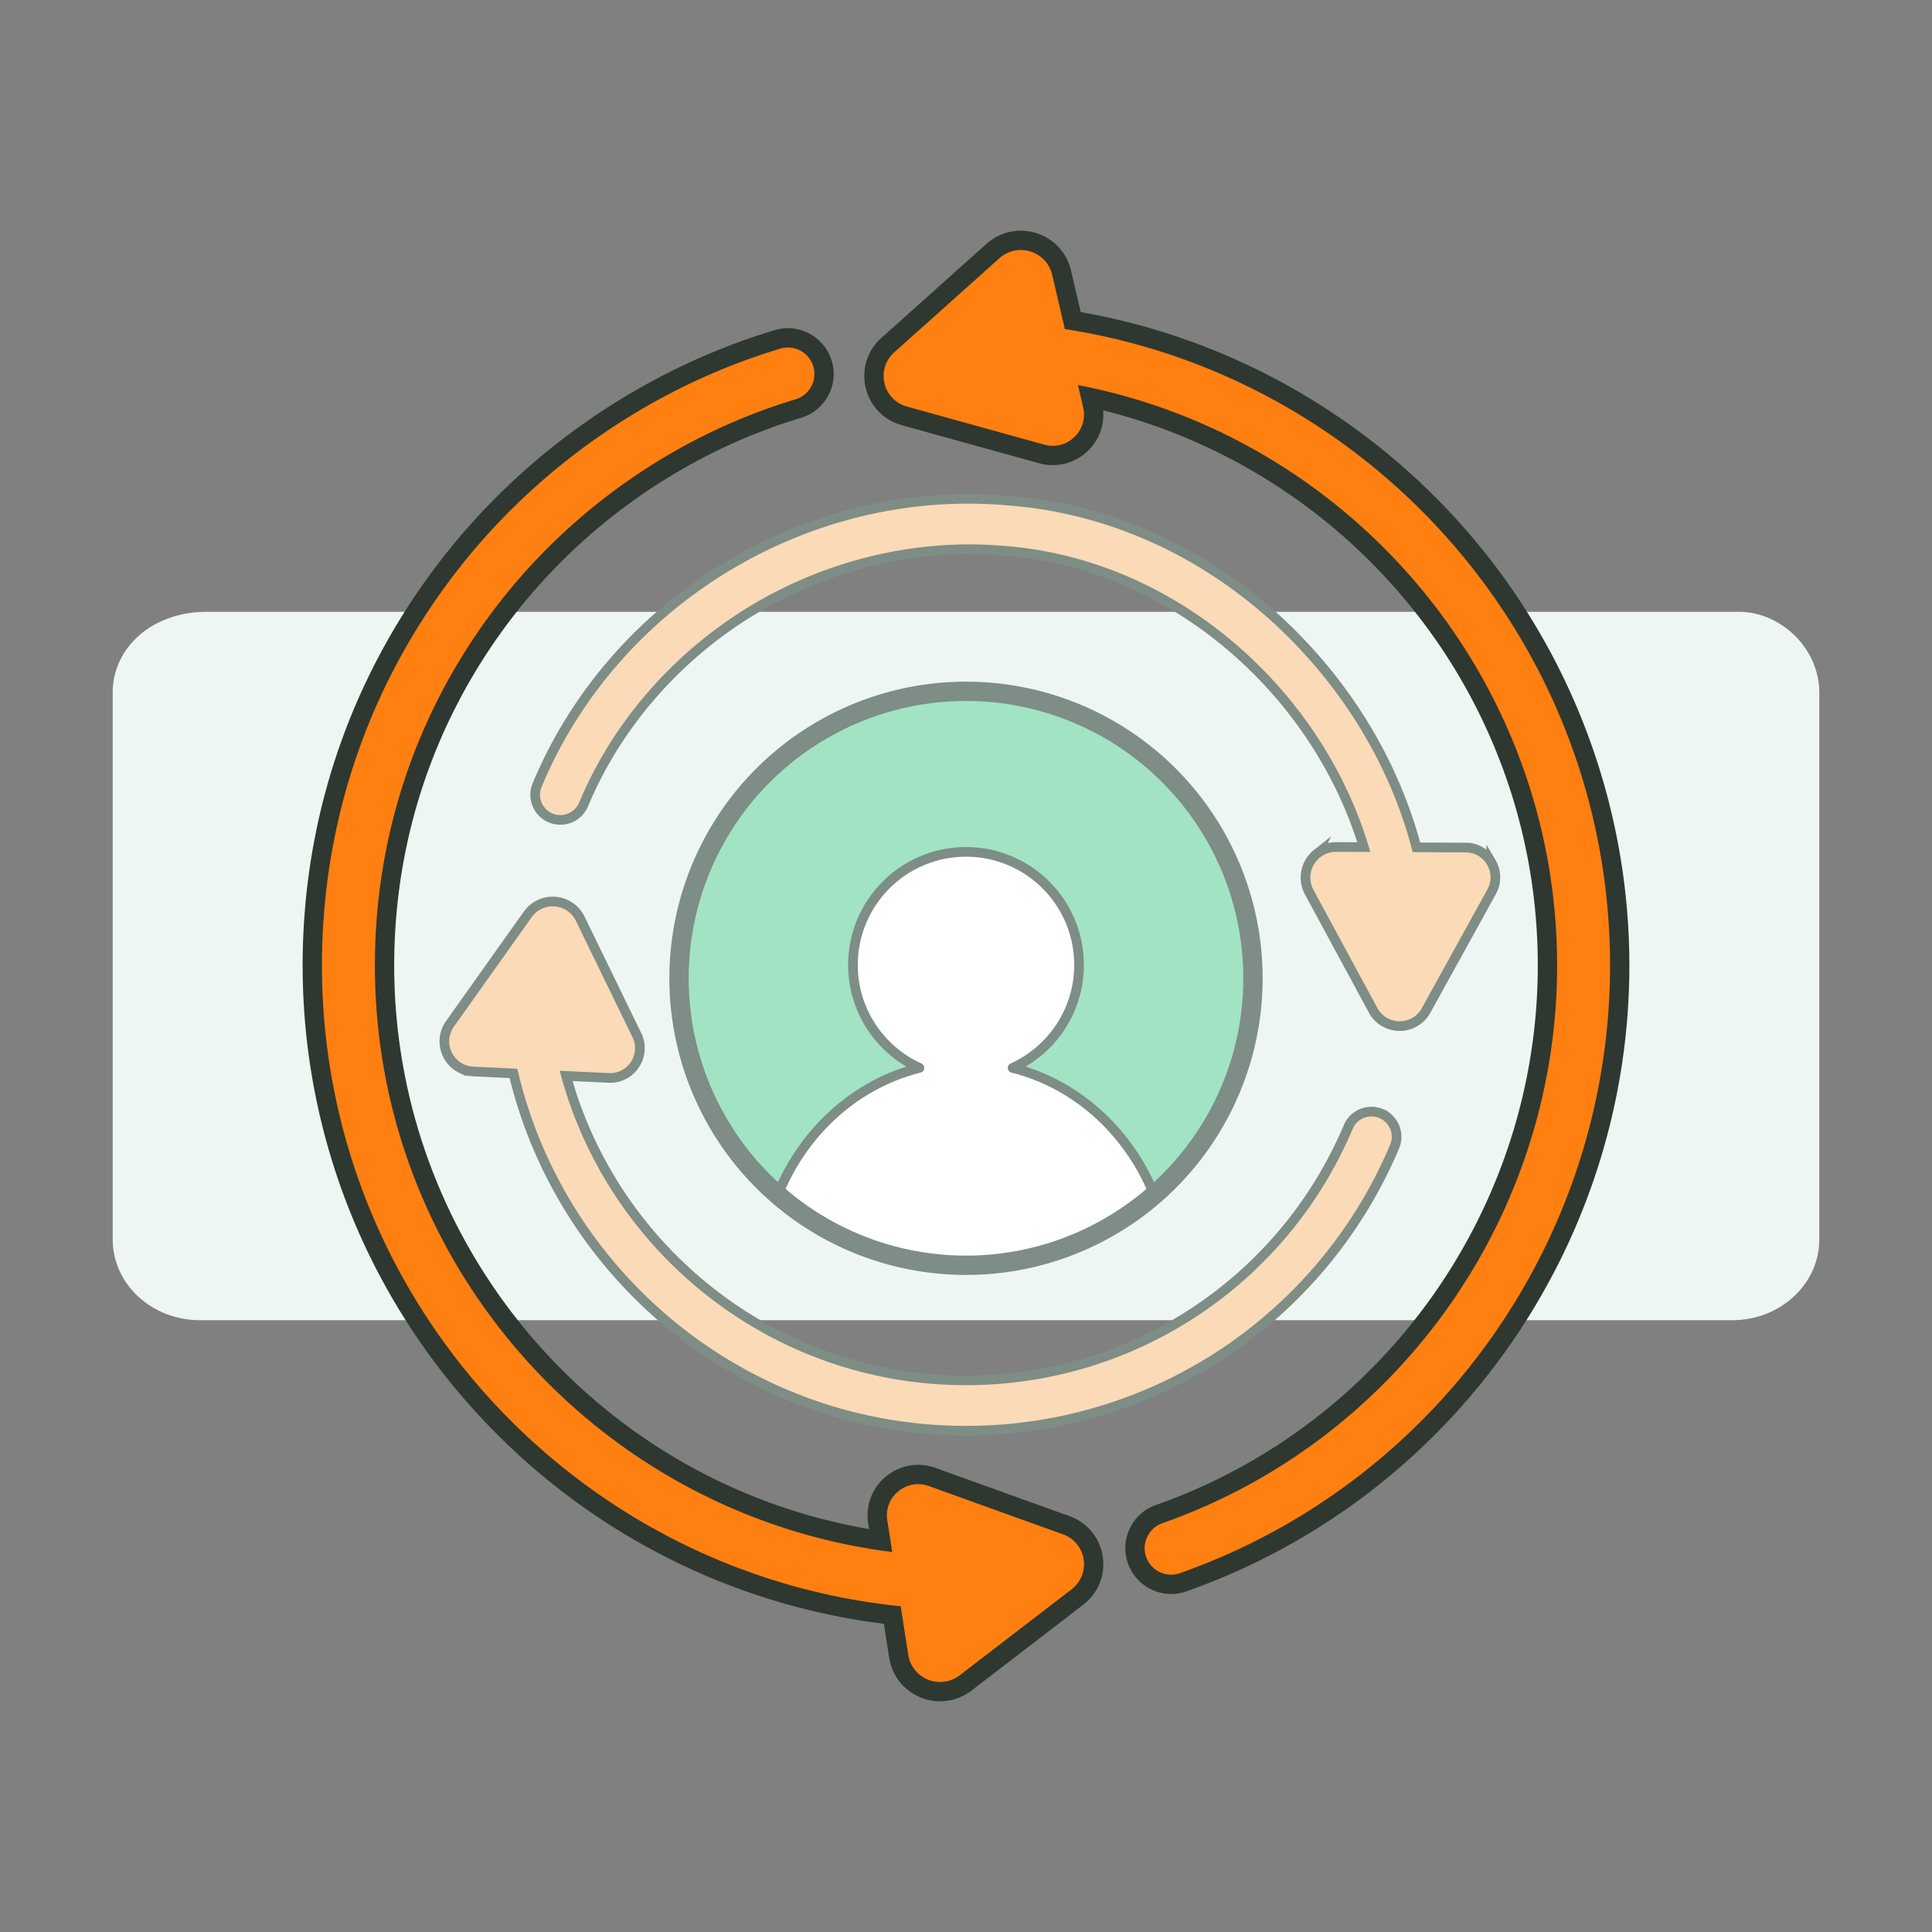
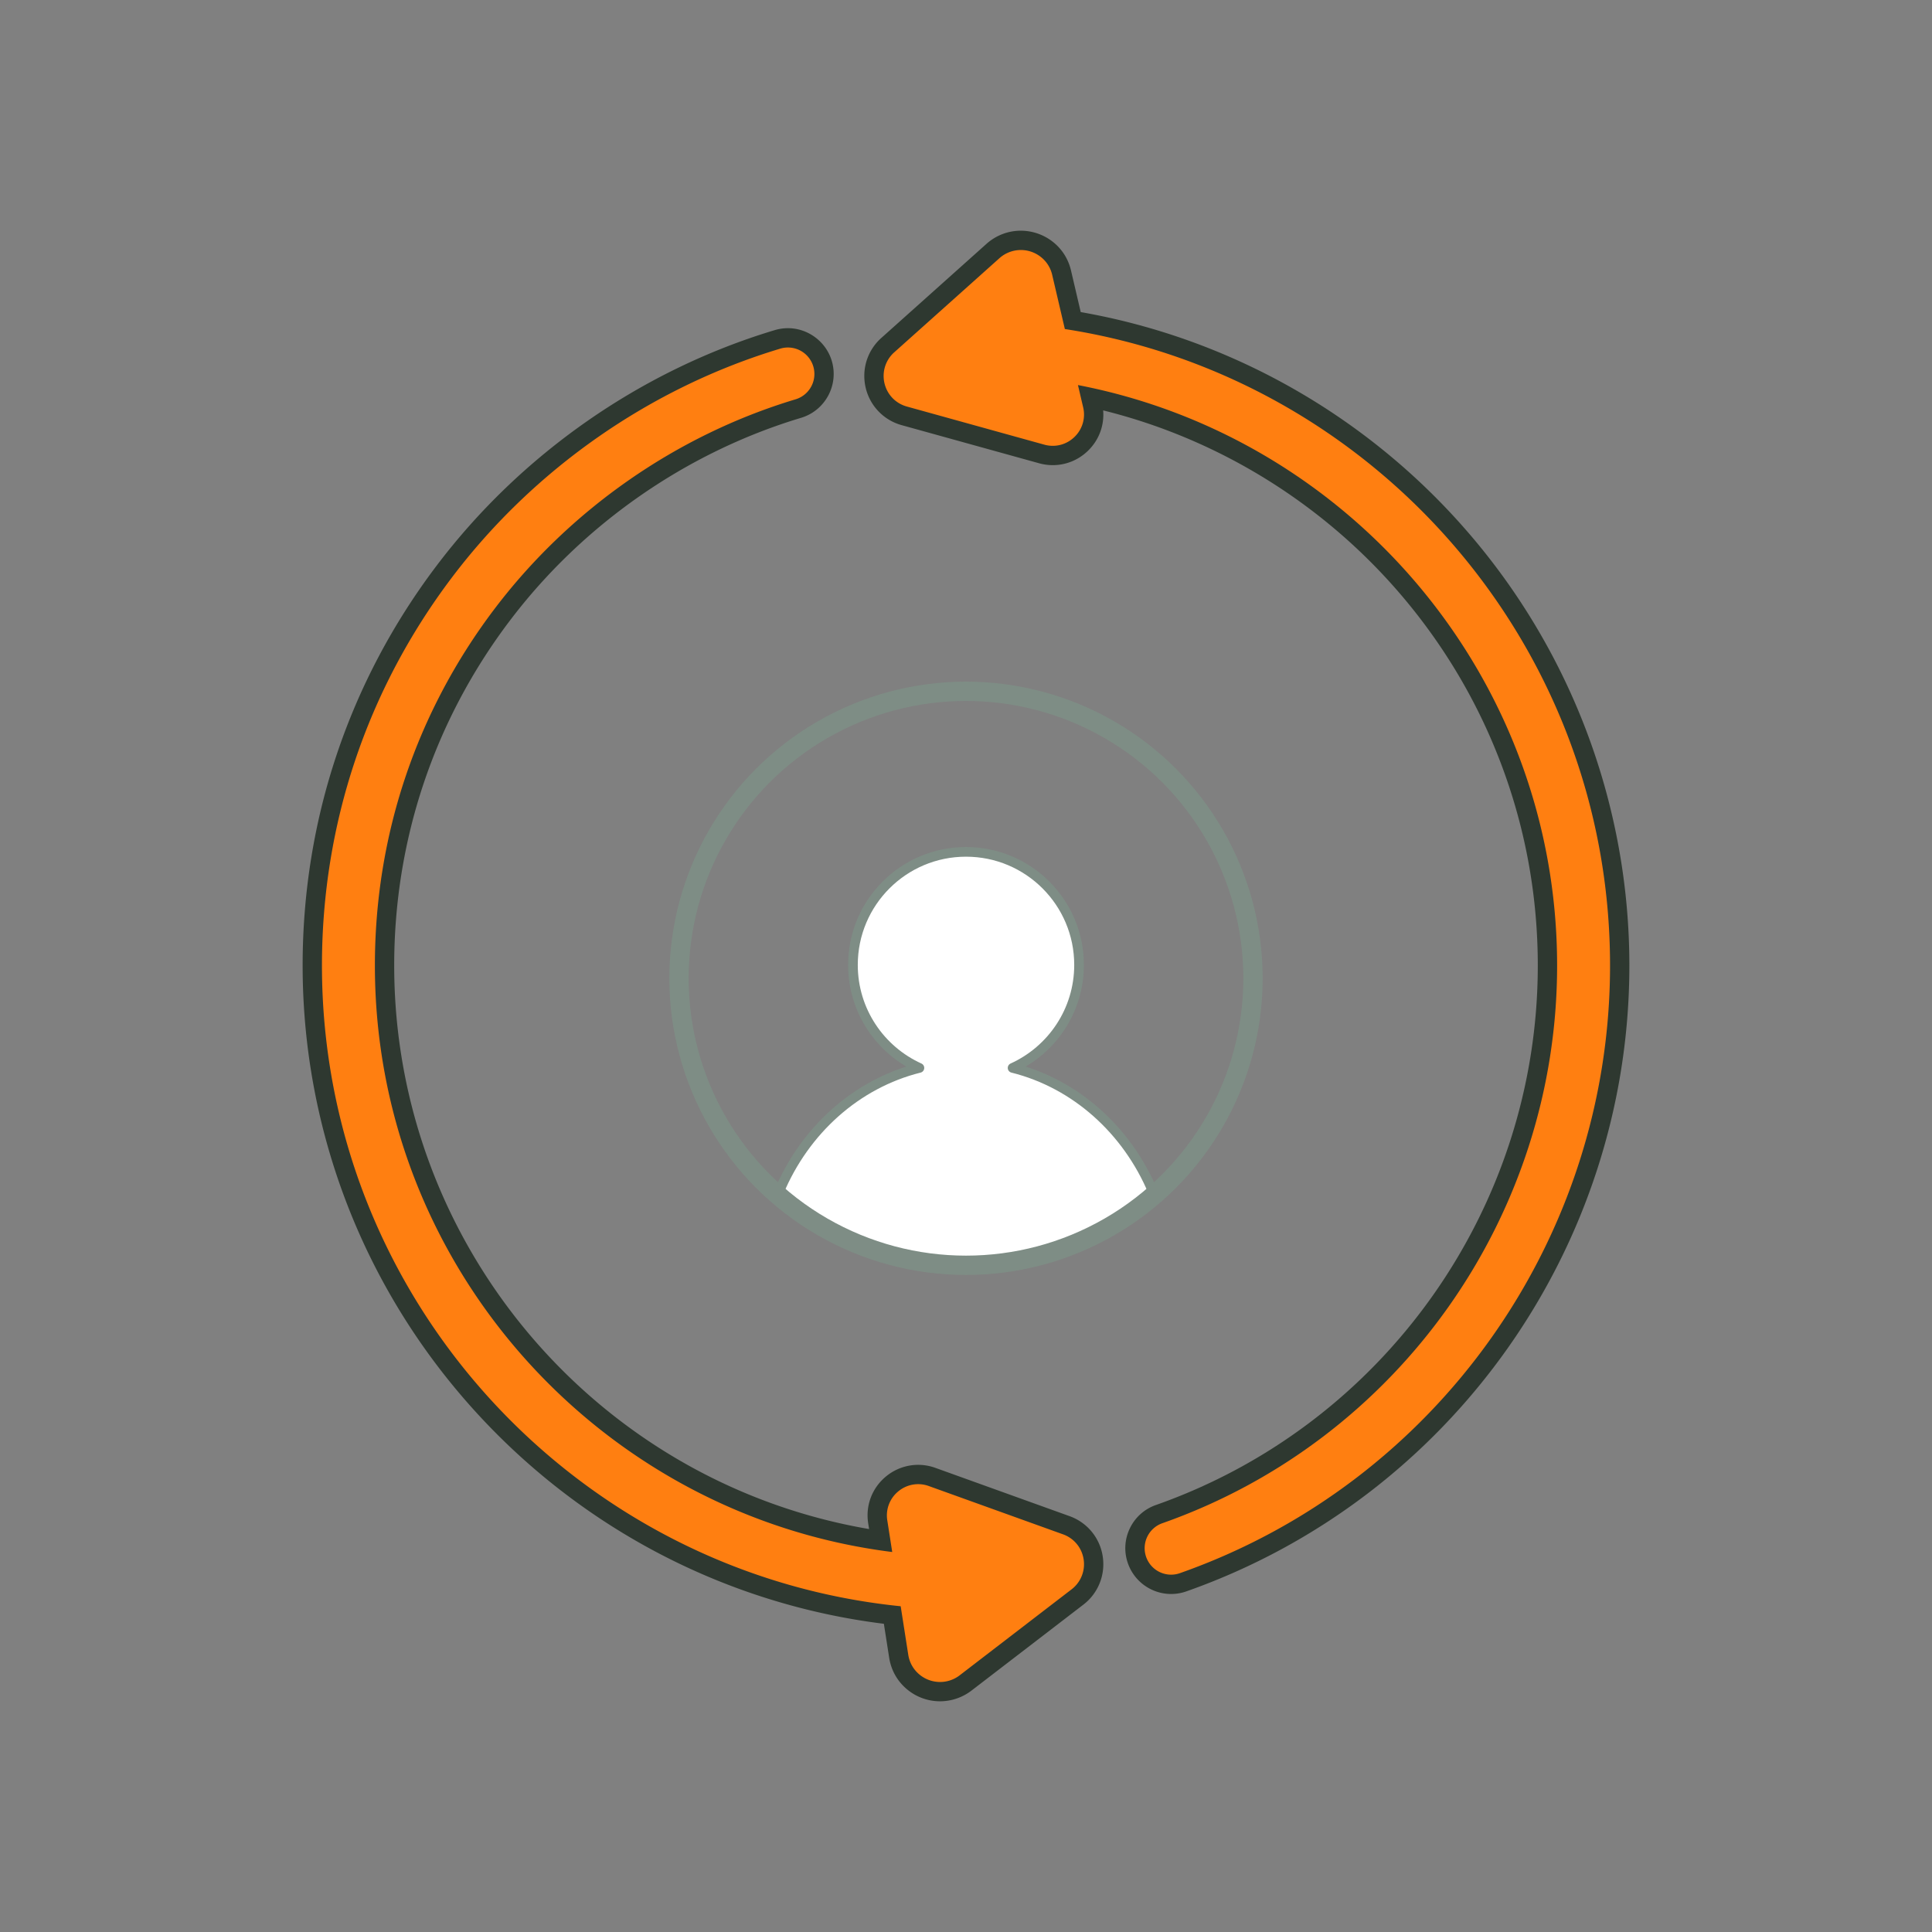
<svg xmlns="http://www.w3.org/2000/svg" id="kpi-icons" width="600" height="600">
  <rect width="100%" height="100%" fill="#808080" stroke="none" />
  <defs>
    <style>.cls-4{stroke-miterlimit:10;stroke:#7e8d85}.cls-6,.cls-7{stroke-width:0}.cls-4{fill:#fadab7;stroke-width:3px}.cls-6{fill:#2e3830}.cls-7{fill:#ff7f11}</style>
  </defs>
  <g id="changeManagement">
    <g id="background">
-       <path id="changeManagement-frame" style="stroke-width:0;fill:none" d="M0 0h600v600H0z" />
-       <path id="changeManagement-bgBlock" d="M537.935 410H62.065C47.117 410 35 398.772 35 384.923V215.078c0-13.85 12.117-25.077 29.179-25.077h475.87c12.834 0 24.951 11.228 24.951 25.077v169.845c0 13.85-12.117 25.077-27.065 25.077z" style="fill:#edf6f3;stroke-width:0" />
-     </g>
+       </g>
    <g id="person">
-       <circle cx="300" cy="303.82" r="89.13" style="fill:#a2e3c4;stroke-width:0" />
      <path d="M358.121 370.241c-8.023-19.216-24.112-33.72-43.654-38.59 12.17-5.513 20.642-17.757 20.642-31.988 0-19.39-15.719-35.109-35.109-35.109s-35.109 15.719-35.109 35.109c0 14.23 8.471 26.474 20.642 31.988-19.542 4.869-35.631 19.374-43.654 38.59 0 0 50.053 45.266 111.641 3.653l4.601-3.653z" style="fill:#fff;stroke-width:0" />
      <path d="M358.121 370.241c-8.023-19.216-24.112-33.72-43.654-38.59 12.17-5.513 20.642-17.757 20.642-31.988 0-19.39-15.719-35.109-35.109-35.109s-35.109 15.719-35.109 35.109c0 14.23 8.471 26.474 20.642 31.988-19.542 4.869-35.631 19.374-43.654 38.59" style="stroke-linecap:round;stroke-linejoin:round;stroke-width:3px;stroke:#7e8d85;fill:none" />
      <circle cx="300" cy="303.82" r="89.13" style="stroke:#7e8d85;stroke-miterlimit:10;fill:none;stroke-width:6px" />
    </g>
    <g id="inner-arrows">
-       <path class="cls-4" d="M428.957 345.839a7.822 7.822 0 0 0-10.249 4.156c-20.218 47.8-66.813 78.685-118.709 78.685-59.172 0-109.147-40.103-124.193-94.554l13.218.627a9.172 9.172 0 0 0 8.164-4.152 9.166 9.166 0 0 0 .594-9.138l-3.966-8.15-6.958-14.3-6.661-13.69a9.388 9.388 0 0 0-4.446-4.425 9.512 9.512 0 0 0-11.858 3.077l-24.152 33.994a9.323 9.323 0 0 0-1.44 7.766c.705 2.708 2.542 4.943 5.039 6.13a9.374 9.374 0 0 0 3.595.893l12.522.594c15.149 63.56 72.409 110.97 140.541 110.97 58.192 0 110.443-34.633 133.113-88.232a7.82 7.82 0 0 0-4.155-10.249zM463.121 267.781a9.17 9.17 0 0 0-7.938-4.567l-9.064-.039-6.221-.027c-5.851-22.047-17.186-42.857-33.347-60.694-25.025-27.619-58.192-44.304-93.393-46.987-62.078-5.521-122.249 30.753-146.306 88.23a7.82 7.82 0 1 0 14.426 6.038c10.337-24.696 29.04-46.128 52.664-60.35 23.59-14.201 51.248-20.713 77.874-18.336l.105.009c51.849 3.928 96.695 43.011 111.633 92.019l-8.562-.037c-2.187-.009-4.239.694-5.933 2.037a9.512 9.512 0 0 0-2.473 11.998l19.843 36.677a9.324 9.324 0 0 0 6.333 4.72c2.741.563 5.557-.099 7.725-1.816a9.383 9.383 0 0 0 2.388-2.832l20.368-36.886a9.173 9.173 0 0 0-.122-9.158z" />
-     </g>
+       </g>
    <g id="outter-arrows">
      <path class="cls-7" d="M363.703 492.026a11.234 11.234 0 0 1-10.583-7.498c-.995-2.825-.83-5.871.465-8.573s3.565-4.739 6.393-5.734c72.133-25.392 120.597-93.862 120.597-170.378 0-84.858-59.364-158.296-141.817-176.374l.55 2.353c1.034 4.419-.304 8.935-3.579 12.077-2.386 2.291-5.503 3.553-8.776 3.553-1.154 0-2.311-.158-3.436-.47l-42.679-11.837a12.835 12.835 0 0 1-4.531-2.285c-2.983-2.348-4.763-5.891-4.882-9.72a12.786 12.786 0 0 1 4.281-9.957l32.664-29.226a12.984 12.984 0 0 1 8.666-3.314c2.906 0 5.769.994 8.061 2.797 2.325 1.83 3.914 4.334 4.594 7.244l3.473 14.854c46.564 7.687 89.244 31.646 120.375 67.622 31.905 36.87 49.477 83.99 49.477 132.681 0 86.02-54.487 162.996-135.585 191.544a11.183 11.183 0 0 1-3.726.639z" />
      <path class="cls-6" d="M317.036 77.646c2.184 0 4.375.714 6.205 2.155a9.865 9.865 0 0 1 3.528 5.57l3.643 15.583.288 1.232C426.466 117 500.014 199.994 500.014 299.844c0 84.75-53.682 160.588-133.582 188.714a8.2 8.2 0 0 1-2.729.469 8.222 8.222 0 0 1-7.753-5.493 8.22 8.22 0 0 1 5.024-10.483c73.331-25.814 122.601-95.421 122.601-173.208 0-89.338-64.153-163.961-148.807-180.257l1.618 6.92a9.637 9.637 0 0 1-2.735 9.229c-1.848 1.774-4.232 2.718-6.7 2.718a9.877 9.877 0 0 1-2.634-.361l-42.678-11.837a9.85 9.85 0 0 1-3.477-1.751c-2.284-1.798-3.647-4.516-3.739-7.456a9.796 9.796 0 0 1 3.282-7.625l32.665-29.227a9.977 9.977 0 0 1 6.666-2.55m0-6a15.98 15.98 0 0 0-10.667 4.078l-32.666 29.228a15.776 15.776 0 0 0-5.278 12.286c.148 4.716 2.344 9.084 6.025 11.982a15.83 15.83 0 0 0 5.582 2.818l42.681 11.837c1.388.385 2.813.579 4.238.579 4.051 0 7.906-1.559 10.855-4.39 3.476-3.336 5.186-7.924 4.789-12.614 36.409 9.019 69.418 29.639 93.717 58.722 13.064 15.635 23.255 33.196 30.289 52.193 7.281 19.663 10.973 40.348 10.973 61.479 0 75.245-47.659 142.578-118.593 167.548a14.126 14.126 0 0 0-8.102 7.268 14.123 14.123 0 0 0-.589 10.868 14.24 14.24 0 0 0 13.412 9.5 14.16 14.16 0 0 0 4.723-.81c82.295-28.969 137.588-107.082 137.588-194.373 0-49.412-17.831-97.229-50.208-134.644-31.148-35.994-73.693-60.136-120.176-68.282l-3.019-12.914c-.837-3.579-2.794-6.663-5.659-8.918a16.108 16.108 0 0 0-9.916-3.44z" />
      <g>
        <path class="cls-7" d="M291.945 525.354c-3.264 0-6.39-1.218-8.803-3.43-2.181-1.998-3.578-4.615-4.038-7.567l-1.996-12.785c-48.831-5.507-93.954-28.619-127.274-65.248-34.079-37.462-52.848-85.933-52.848-136.482 0-44.519 14.143-86.782 40.897-122.218 25.877-34.273 62.661-59.923 103.578-72.225a11.21 11.21 0 0 1 3.233-.478c4.908 0 9.325 3.286 10.741 7.991 1.78 5.925-1.591 12.195-7.515 13.976-36.385 10.94-69.104 33.76-92.13 64.257-23.791 31.51-36.366 69.097-36.366 108.697 0 89.541 65.961 165.635 154.079 178.631l-.913-5.857c-.702-4.483.97-8.886 4.472-11.774a12.715 12.715 0 0 1 8.072-2.922c1.473 0 2.932.256 4.336.761l41.675 14.997a12.845 12.845 0 0 1 4.347 2.617c2.799 2.566 4.309 6.231 4.142 10.058a12.779 12.779 0 0 1-5.016 9.608l-34.758 26.7a12.888 12.888 0 0 1-7.916 2.693z" />
        <path class="cls-6" d="M244.695 107.922a8.22 8.22 0 0 1 2.363 16.094c-36.99 11.122-70.253 34.321-93.66 65.322-24.187 32.036-36.972 70.248-36.972 110.505 0 93.466 70.214 170.836 160.664 182.147l-.066-.421-1.469-9.414a9.636 9.636 0 0 1 3.417-8.998 9.653 9.653 0 0 1 9.485-1.653L330.13 476.5a9.851 9.851 0 0 1 3.336 2.007c2.143 1.964 3.299 4.776 3.171 7.715a9.802 9.802 0 0 1-3.843 7.359l-34.76 26.702a9.977 9.977 0 0 1-6.089 2.072c-2.434 0-4.862-.888-6.776-2.641-1.675-1.535-2.747-3.546-3.101-5.818l-2.35-15.061C178.92 488.638 99.986 403.286 99.986 299.843c0-43.861 13.933-85.499 40.292-120.411 25.495-33.768 61.736-59.04 102.047-71.16a8.205 8.205 0 0 1 2.37-.351m0-6a14.24 14.24 0 0 0-4.099.604c-41.521 12.484-78.849 38.512-105.107 73.29-27.152 35.962-41.503 78.85-41.503 124.026 0 51.298 19.046 100.485 53.628 138.5 33.294 36.599 78.2 59.9 126.881 65.941l1.644 10.536c.567 3.631 2.287 6.853 4.976 9.317a15.994 15.994 0 0 0 10.829 4.217 16.09 16.09 0 0 0 9.744-3.313l34.76-26.702a15.78 15.78 0 0 0 6.183-11.857c.205-4.714-1.658-9.233-5.112-12.398a15.832 15.832 0 0 0-5.355-3.228l-41.677-14.997a15.773 15.773 0 0 0-5.352-.939 15.728 15.728 0 0 0-9.984 3.61c-4.325 3.569-6.391 9.009-5.526 14.551l.278 1.782c-84.628-14.469-147.48-88.337-147.48-175.021 0-38.942 12.366-75.904 35.76-106.889 22.645-29.992 54.82-52.434 90.599-63.192 7.508-2.258 11.781-10.203 9.524-17.712-1.793-5.963-7.391-10.127-13.613-10.128z" />
      </g>
    </g>
  </g>
</svg>